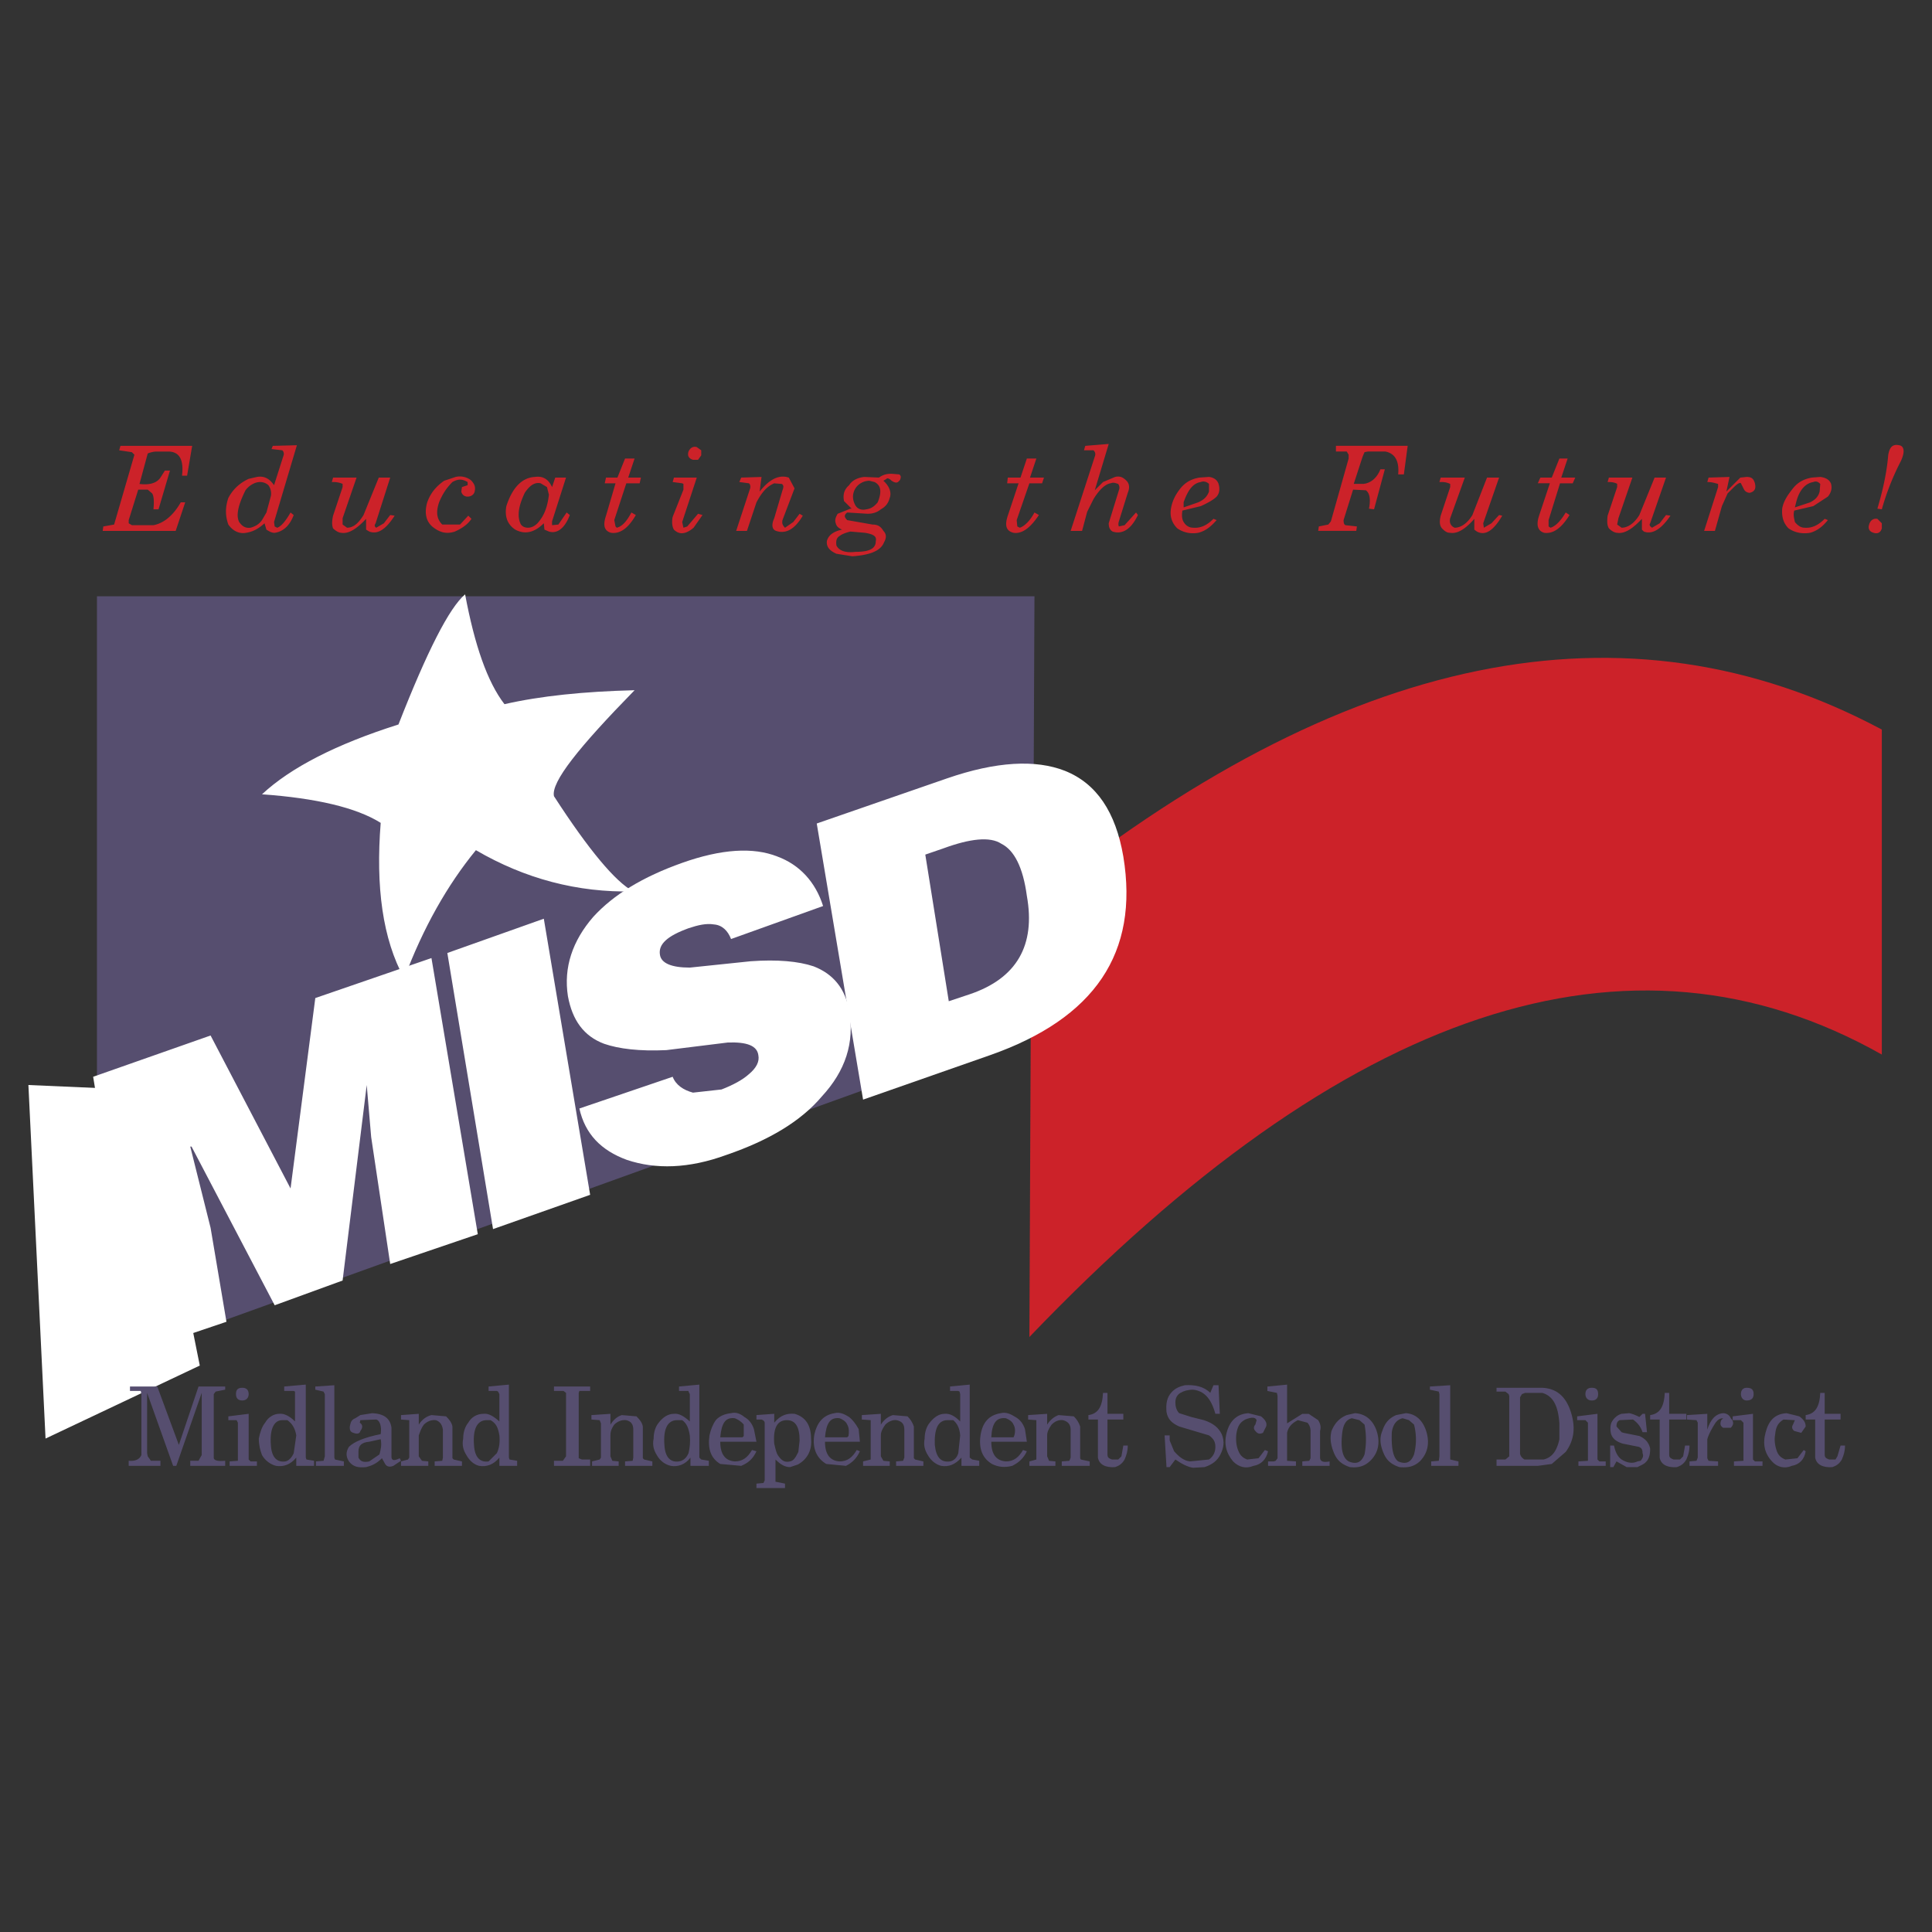
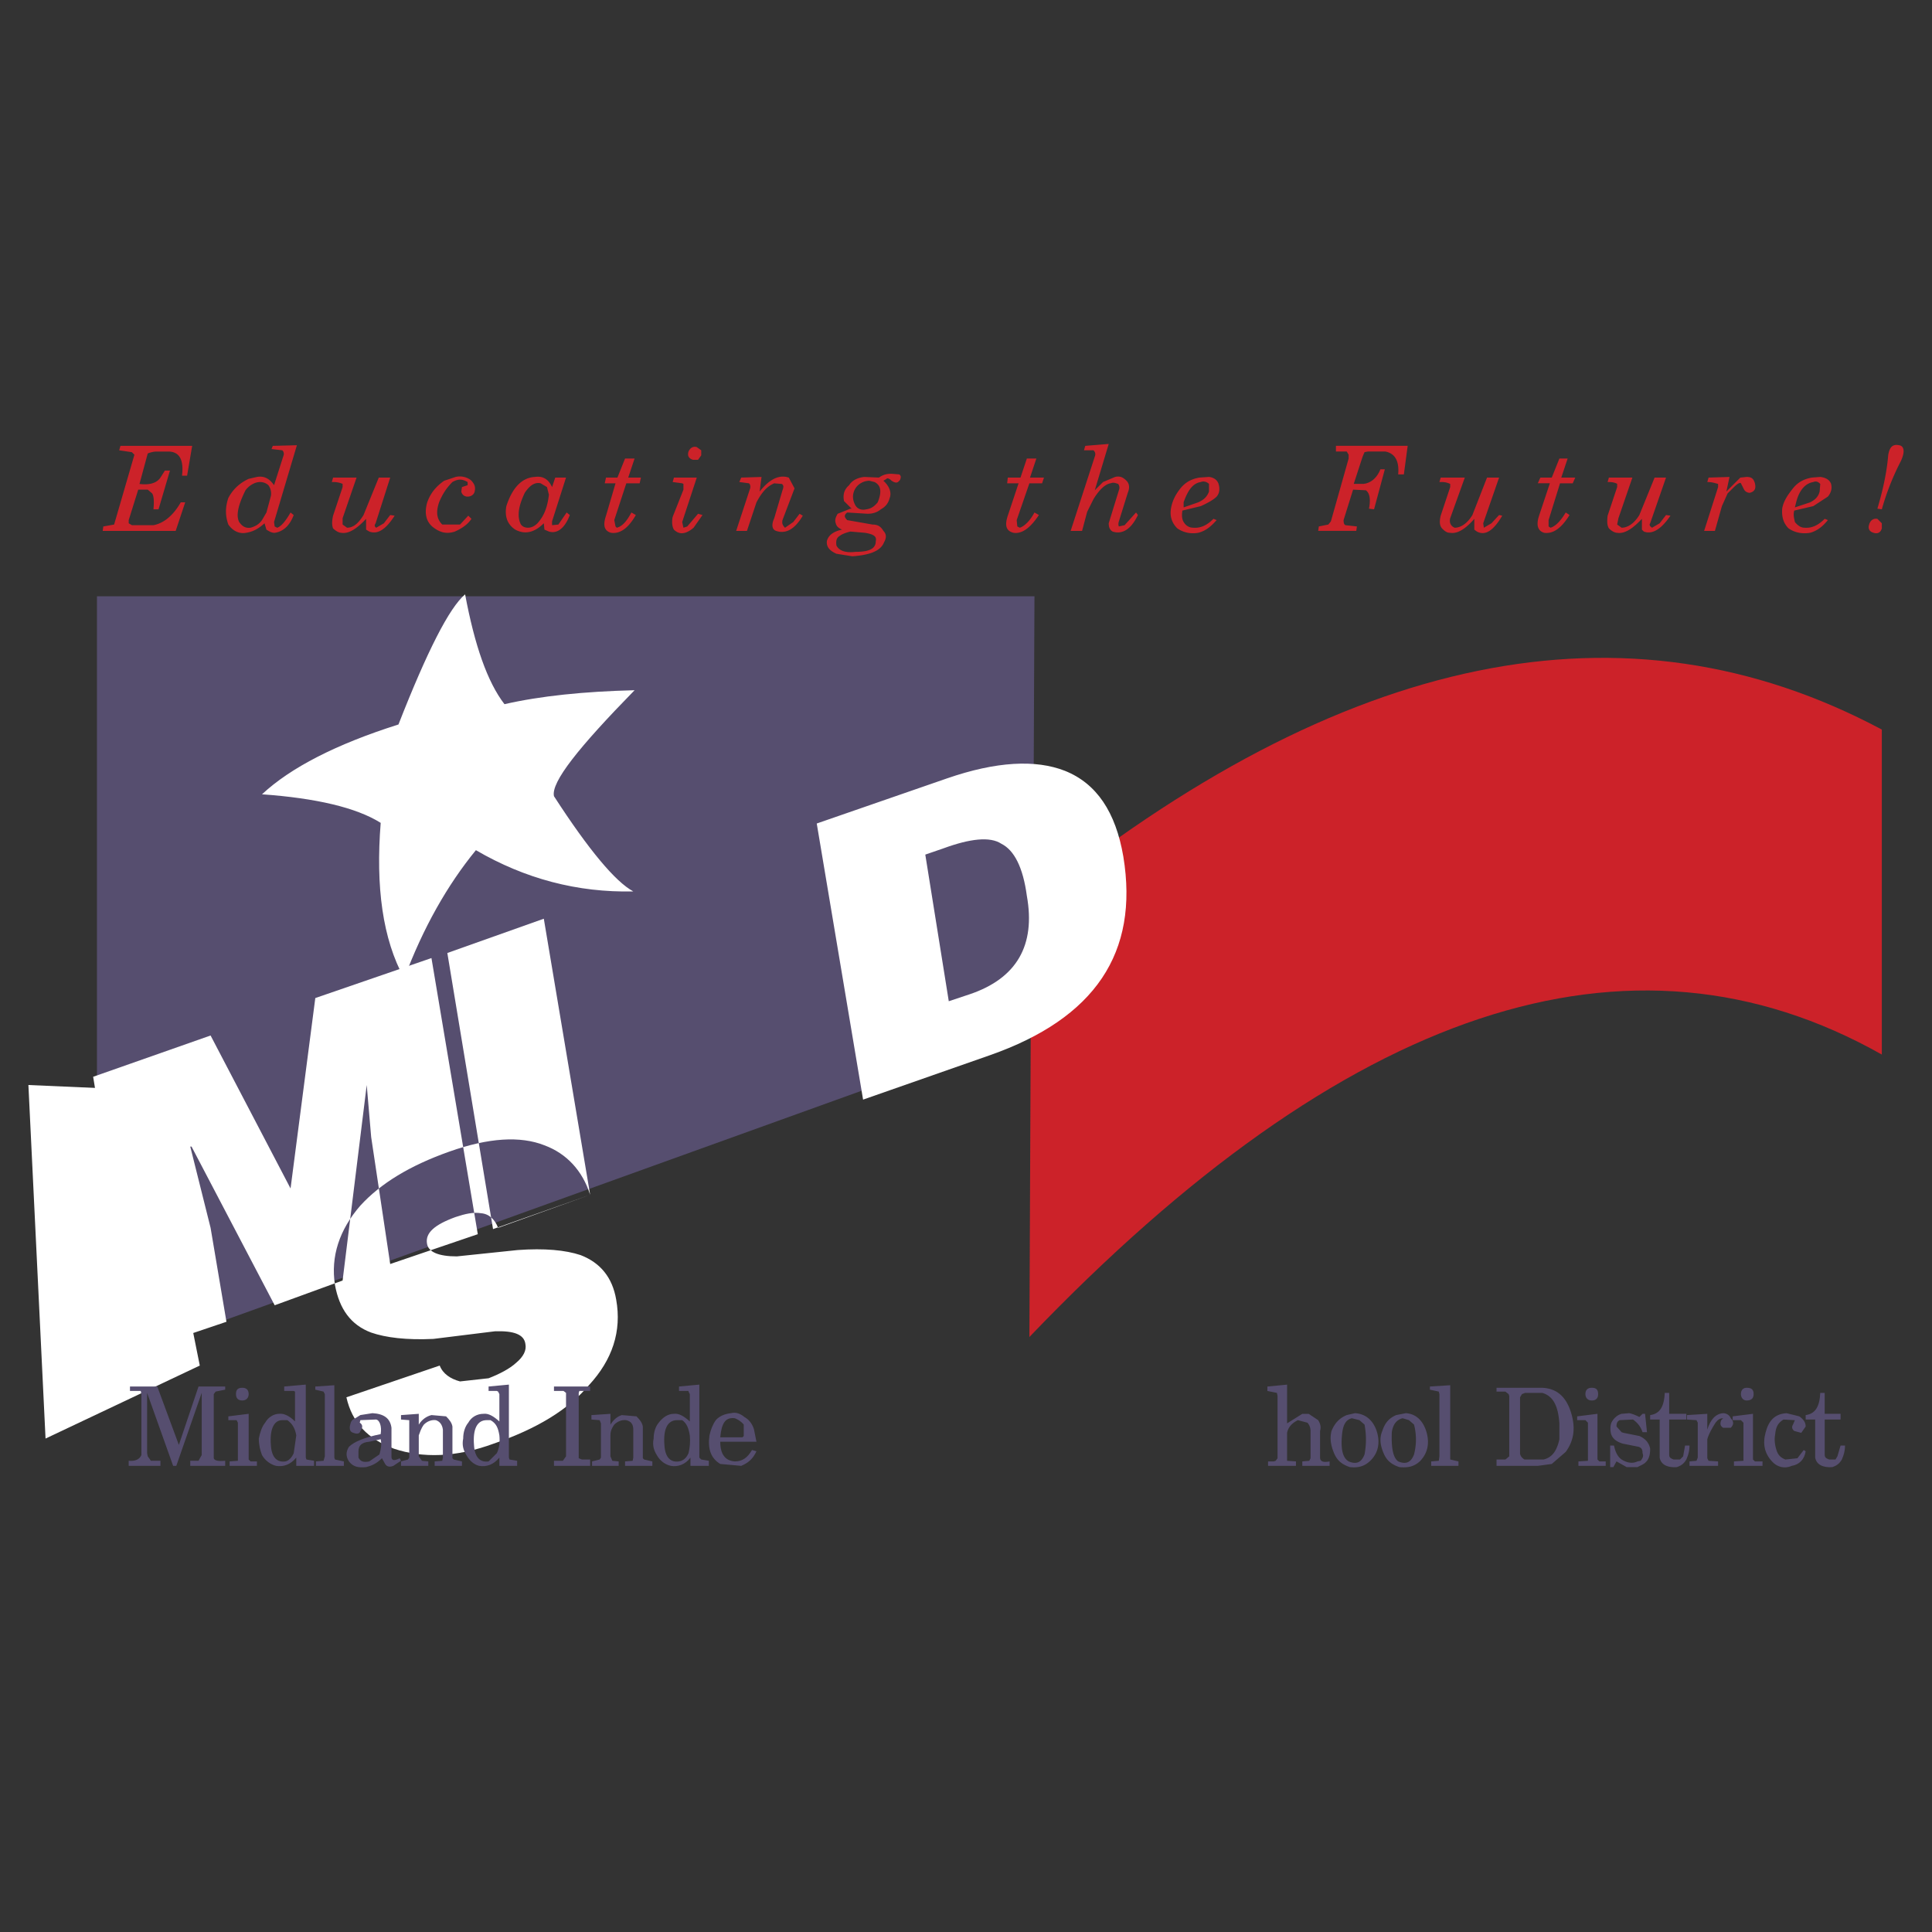
<svg xmlns="http://www.w3.org/2000/svg" width="2500" height="2500" viewBox="0 0 192.756 192.756">
  <rect x="0" y="0" width="192.756" height="192.756" fill="#333333" stroke="none" />
  <g fill-rule="evenodd" clip-rule="evenodd">
    <path fill="#fff" fill-opacity="0" d="M0 0h192.756v192.756H0V0z" />
    <path fill="#564e6f" d="M103.02 102.68L9.674 136.307V59.49h93.535l-.189 43.19z" />
    <path d="M187.75 105.213c-25.141-14.186-53.512-4.75-85.047 28.18l.189-43.188C133.922 65 162.23 59.173 187.75 72.789v32.424z" fill="#cc2229" />
-     <path fill="#fff" d="M18.983 114.395l2.027 8.105 1.583 9.373-8.802 2.977-4.497-27.42 11.716-4.118 7.979 15.262 2.469-18.998 11.589-3.99 4.623 27.549-8.739 2.976-1.899-12.666-.444-5.193-2.406 19.506-6.776 2.469-8.296-15.832h-.127zM58.879 119.207l-9.689 3.42-4.559-27.547 9.625-3.419 4.623 27.546zM82.121 90.394l-9.183 3.293c-.316-.823-.886-1.394-1.71-1.457-.76-.126-1.583.063-2.533.38-2.089.76-3.039 1.583-2.85 2.66.127.824 1.14 1.267 2.977 1.267l6.08-.634c2.66-.19 4.75 0 6.269.507 1.964.76 3.167 2.217 3.547 4.434.569 3.166-.38 6.016-2.724 8.549-2.089 2.469-5.256 4.369-9.499 5.826-3.8 1.393-7.093 1.455-9.943.506-2.596-.949-4.18-2.596-4.749-5.129l9.309-3.166c.317.822 1.077 1.328 2.026 1.582l2.85-.316c1.14-.443 2.09-.949 2.723-1.52.76-.633 1.077-1.268.95-1.9-.126-.949-1.14-1.33-3.04-1.266l-6.143.76c-2.66.127-4.75-.127-6.207-.633-2.026-.76-3.167-2.344-3.61-4.75-.443-2.85.443-5.51 2.533-7.917 2.026-2.216 4.94-3.989 8.866-5.383 3.926-1.393 7.093-1.583 9.499-.633 2.218.823 3.802 2.533 4.562 4.94z" />
+     <path fill="#fff" d="M18.983 114.395l2.027 8.105 1.583 9.373-8.802 2.977-4.497-27.42 11.716-4.118 7.979 15.262 2.469-18.998 11.589-3.99 4.623 27.549-8.739 2.976-1.899-12.666-.444-5.193-2.406 19.506-6.776 2.469-8.296-15.832h-.127zM58.879 119.207l-9.689 3.42-4.559-27.547 9.625-3.419 4.623 27.546zl-9.183 3.293c-.316-.823-.886-1.394-1.71-1.457-.76-.126-1.583.063-2.533.38-2.089.76-3.039 1.583-2.85 2.66.127.824 1.14 1.267 2.977 1.267l6.08-.634c2.66-.19 4.75 0 6.269.507 1.964.76 3.167 2.217 3.547 4.434.569 3.166-.38 6.016-2.724 8.549-2.089 2.469-5.256 4.369-9.499 5.826-3.8 1.393-7.093 1.455-9.943.506-2.596-.949-4.18-2.596-4.749-5.129l9.309-3.166c.317.822 1.077 1.328 2.026 1.582l2.85-.316c1.14-.443 2.09-.949 2.723-1.52.76-.633 1.077-1.268.95-1.9-.126-.949-1.14-1.33-3.04-1.266l-6.143.76c-2.66.127-4.75-.127-6.207-.633-2.026-.76-3.167-2.344-3.61-4.75-.443-2.85.443-5.51 2.533-7.917 2.026-2.216 4.94-3.989 8.866-5.383 3.926-1.393 7.093-1.583 9.499-.633 2.218.823 3.802 2.533 4.562 4.94z" />
    <path d="M94.469 77.665l-12.982 4.496 4.623 27.548 12.665-4.434c10.449-3.672 14.883-10.195 13.299-19.821-.76-4.433-2.66-7.282-5.826-8.549-2.912-1.14-6.838-.95-11.779.76zm-.316 6.966c2.597-.95 4.623-1.204 5.763-.443 1.266.633 2.152 2.343 2.533 5.192.887 4.94-1.014 8.233-5.7 9.817l-2.09.695-2.343-14.628 1.837-.633zM4.544 143.525l-1.71-35.273 11.589.506 5.51 27.484-15.389 7.283zM55.27 79.438c3.483 5.383 6.143 8.549 7.916 9.499-5.573.127-10.829-1.267-15.705-4.116-2.85 3.483-5.257 7.727-7.156 12.792-2.153-3.926-2.85-9.119-2.343-15.515-2.407-1.52-6.459-2.47-11.842-2.85 2.85-2.66 7.409-5.003 13.615-6.966C42.604 65 44.821 60.63 46.404 59.3c.95 5.066 2.217 8.739 3.927 10.956 3.609-.823 7.916-1.267 12.982-1.393-5.573 5.699-8.36 9.182-8.043 10.575z" fill="#fff" />
    <path d="M22.466 138.648l-.95.191-.19.252v6.396c.063.254.507.316 1.14.254v.506h-3.483v-.506h.824l.317-.57v-6.205l-2.534 7.281h-.317l-2.596-7.281v6.016l.063.316.317.443h.95v.506H12.84v-.506c.633.062 1.077-.127 1.267-.57v-6.08l-.063-.316h-1.076v-.443h2.723l2.153 5.826 1.963-5.826h2.66v.316h-.001zM24.81 141.057v4.559l.19.189h.633v.443H22.91v-.443l.823-.062v-3.801l-.127-.252h-.823v-.381l2.027-.252zm-.634-1.33c-.443 0-.633-.254-.633-.635 0-.443.19-.633.633-.633.38 0 .634.189.634.633 0 .381-.254.635-.634.635zM28.355 138.775h.95l.127.064v2.977c-.506-.508-1.077-.824-1.583-.76-.507 0-1.077.316-1.394.885-.316.381-.506.951-.633 1.584 0 .633.126 1.141.316 1.646.316.57.887.949 1.394 1.076.76.127 1.456-.127 2.026-.822v.822h1.773v-.506l-.76-.127-.063-.189v-7.283l-2.153.189v.444zm1.204 4.434l-.254 1.773c-.189.443-.506.76-.823.822-.823.127-1.393-.379-1.457-1.646-.127-1.582.316-2.469 1.14-2.469h.507c.444.317.76.76.887 1.52zM33.358 138.205v7.221l.064.189.886.19v.443h-2.786v-.443l.76-.063.127-.443v-6.207l-.127-.252-.824-.192v-.316l1.9-.127zM39.881 145.488c-.507.254-.76.254-.823-.062v-2.977c-.127-.951-.76-1.393-1.9-1.457l-1.203.189-.506.316c-.317.127-.443.318-.507.635-.127.443 0 .76.316.822.316.127.633.127.697-.189.253-.316.253-.633-.063-.824l.063-.252 1.583-.064c.317.064.57.635.443 1.457-1.583.316-2.66.76-3.167 1.268-.316.506-.316.949 0 1.455.443.57.95.635 1.71.57.507-.127 1.013-.316 1.583-.887l.317.57c.19.316.506.316.823.189l.76-.506-.126-.253zm-4.116-.695c0-.57.316-.887 1.076-.951l1.14-.252c.126.568 0 1.076-.126 1.52l-1.014.695c-.57.127-.886 0-1.076-.379v-.633zM41.781 141.057v1.076c.317-.508.76-.824 1.267-.951l1.457.127c.317.316.57.633.634 1.014v3.166l.126.127.823.189v.443h-2.723v-.443l.76-.062.063-.316v-2.787c-.063-.506-.317-.822-.697-.949-.443-.064-.887.127-1.203.443-.316.443-.38.76-.507 1.076v2.09l.317.443.633.062v.443h-2.723v-.443l.697-.189.126-.189v-3.736l-.823-.064v-.443l1.773-.127zM47.797 146.248c.76.127 1.457-.127 2.026-.822v.822h1.773v-.506l-.76-.127-.063-.189v-7.283l-2.027.189v.443h.823l.126.064.127.252v2.725c-.57-.508-1.077-.824-1.583-.76-.633 0-1.203.316-1.52.885-.317.381-.507.951-.507 1.584-.126.633 0 1.141.317 1.646.318.571.762.95 1.268 1.077zm1.14-4.559c.57.316.76.76.887 1.52.063.633 0 1.266-.253 1.773l-.823.822c-.823.127-1.393-.379-1.457-1.646-.126-1.582.316-2.469 1.267-2.469h.379zM57.74 138.967v6.521l.316.127h.823v.633H55.27v-.506h.886l.317-.443v-6.332l-.253-.192h-.95v-.443h3.609v.443h-1.076l-.063.192zM63.502 141.309c.316.316.57.633.633 1.014v3.166l.126.127.823.189v.443h-2.723v-.443l.76-.062.063-.316v-2.787c0-.506-.19-.822-.697-.949-.443-.064-.887.127-1.204.443-.316.443-.38.76-.38 1.076v2.09l.19.443.633.062v.443H59.07v-.443l.76-.189.126-.189v-3.42l-.126-.316-.823-.064v-.443l1.899-.125v1.076c.316-.508.697-.824 1.14-.951l1.456.125zM65.529 145.172c.316.57.823.949 1.394 1.076.696.127 1.456-.127 1.963-.822v.822h1.836v-.506l-.76-.127-.189-.189v-7.283l-2.027.189v.443h.95v.064l.127.252v2.725c-.57-.508-1.077-.824-1.583-.76-.57 0-1.077.316-1.52.885-.317.381-.506.951-.506 1.584-.129.633-.002 1.141.315 1.647zm3.293-1.963c.063.633 0 1.266-.127 1.773-.189.443-.506.76-.95.822-.823.127-1.393-.379-1.457-1.646-.126-1.582.317-2.469 1.267-2.469h.507c.443.317.633.76.76 1.52zM72.938 140.992c-.633.064-1.203.316-1.52.697-.316.443-.507.949-.633 1.52-.19 1.33.126 2.279 1.076 2.85l2.09.189c.76-.316 1.203-.76 1.52-1.455l-.443-.127c-.443.76-.95 1.139-1.71 1.139-.95-.062-1.457-.695-1.457-1.963h3.61l-.253-1.266c-.19-.57-.507-.951-.95-1.203-.38-.316-.823-.508-1.33-.381zm1.14 2.406h-2.217c.127-1.393.507-2.025 1.457-1.9.317.127.634.318.887.635v1.139l-.127.126z" fill="#564e6f" />
-     <path d="M75.471 141.182v.443h.507c.19.064.316.191.316.316v5.764l-.126.254-.697.062v.443h2.85v-.443l-.95-.189v-2.217c.506.506.95.76 1.457.76l.76-.254c.95-.506 1.457-1.455 1.33-2.596 0-1.266-.507-2.152-1.646-2.469-.76-.064-1.394.125-2.026.885v-.885l-1.775.126zm3.04.507c.823 0 1.266.633 1.266 2.025l-.126 1.141-.063.127c-.253.506-.443.76-.76.822-.507.127-.823-.062-1.14-.506-.254-.316-.317-.76-.443-1.266-.127-1.583.316-2.343 1.266-2.343zM82.437 146.059l1.963.189c.633-.316 1.077-.76 1.393-1.455l-.316-.127c-.443.76-.95 1.139-1.71 1.139-.95-.062-1.457-.695-1.457-1.963h3.483l-.126-1.266c-.317-.57-.633-.951-.95-1.203-.507-.316-.95-.508-1.457-.381-1.14.189-1.773.949-2.026 2.217-.19 1.33.253 2.279 1.203 2.85zm2.09-2.661h-2.216c.126-1.393.507-2.025 1.457-1.9.317.127.633.318.76.635.19.316.19.76.127 1.139l-.128.126zM90.543 141.309c.316.316.506.633.633 1.014v3.166l.127.127.823.189v.443h-2.723v-.443l.697-.062.126-.316v-2.787c0-.506-.19-.822-.76-.949-.38-.064-.823.127-1.14.443-.316.443-.443.76-.443 1.076v2.09l.253.443.633.062v.443h-2.66v-.443l.76-.189v-3.926l-.886-.064v-.443l1.899-.125v1.076c.317-.508.76-.824 1.203-.951l1.458.126zM95.799 139.092v2.725c-.507-.508-1.013-.824-1.583-.76-.507 0-1.014.316-1.457.885-.317.381-.507.951-.507 1.584-.126.633 0 1.141.317 1.646.316.57.823.949 1.33 1.076.76.127 1.393-.127 2.026-.822v.822h1.773v-.506l-.697-.127-.252-.189v-7.283l-1.963.189v.443h.823l.126.064.064.253zm0 4.117l-.19 1.773c-.126.443-.443.76-.823.822-.887.127-1.393-.379-1.52-1.646-.063-1.582.316-2.469 1.267-2.469h.57c.38.317.633.76.696 1.52zM101.119 142.133c.189.316.189.76.062 1.139l-.062.127h-2.217c.064-1.393.508-2.025 1.457-1.9.317.126.633.317.76.634zm-2.217 1.709h3.547l-.189-1.266c-.191-.57-.508-.951-.951-1.203-.506-.316-.949-.508-1.457-.381-1.203.189-1.836.949-2.025 2.217-.189 1.33.189 2.279 1.141 2.85.633.316 1.266.381 2.025.189.633-.316 1.141-.76 1.457-1.455l-.381-.127c-.443.76-.949 1.139-1.709 1.139-.95-.063-1.458-.696-1.458-1.963zM107.135 141.309c.316.316.506.633.633 1.014v3.166l.064.127.887.189v.443h-2.787v-.443l.76-.062.127-.316v-2.787c0-.506-.254-.822-.76-.949-.443-.064-.824.127-1.141.443-.316.443-.443.76-.443 1.076v2.09l.191.443.633.062v.443h-2.596v-.443l.695-.189v-3.926l-.822-.064v-.443l1.898-.125v1.076c.316-.508.76-.824 1.141-.951l1.52.126zM110.492 141.057h1.582v.568h-1.582v3.484c0 .316.125.379.443.506h.633l.316-.316.189-1.076h.443c0 .57-.127.949-.316 1.393-.254.443-.57.633-.949.76-.951.064-1.584-.254-1.711-.949v-3.801h-.949v-.443c.949-.125 1.393-.822 1.457-2.215h.443v2.089h.001zM118.852 141.373l1.266.316c.949.316 1.457.76 1.773 1.393.316.76.189 1.393-.127 2.027-.316.633-.824 1.012-1.584 1.266l-1.139.064c-.508-.064-1.141-.381-1.773-.824l-.57.76h-.316l-.189-3.166h.506v.506l.443 1.078c.443.506.949.949 1.584 1.012l1.898-.189c.443-.316.635-.76.635-1.266 0-.508-.191-.824-.635-1.141l-2.977-.887c-.695-.316-1.139-.697-1.266-1.457-.062-.76 0-1.455.57-2.025.316-.316.695-.508 1.266-.635 1.014-.062 1.9.127 2.533.762l.316-.762h.508l.127 2.852h-.443c-.443-1.584-1.141-2.281-2.217-2.408-.508 0-.951.127-1.268.318-.316.189-.506.506-.506.949 0 .316.062.76.379 1.076l1.206.381zM125.816 141.309c.381.316.633.633.508 1.014l-.318.633c-.316.127-.506.127-.76-.189-.189-.189-.189-.443 0-.633l.127-.443c-.127-.316-.506-.316-1.141-.064-.568.316-.76.697-.885 1.457-.064.633 0 1.268.252 1.773.191.443.508.633.824.76l1.139-.127.635-.822.316.127c-.189.822-.697 1.328-1.457 1.455-.76.316-1.457.127-2.027-.443-.695-.822-.949-1.771-.633-2.912.316-1.203 1.076-1.836 2.154-1.9l1.266.314z" fill="#564e6f" />
    <path d="M130.566 141.057l.949.633c.189.316.316.633.189 1.076v2.66c0 .379.318.506.951.379v.443h-2.723v-.443l.695-.062.127-.254v-2.723c0-.316-.127-.633-.316-.824l-.949-.252c-.508.252-.951.633-1.078 1.266v2.787l.887.062v.443h-2.785v-.443h.57l.189-.062.189-.254v-6.205l-.062-.316-.951-.191v-.443l1.963-.189v3.863l1.521-.949h.634v-.002zM134.365 141.182c-.76.316-1.203.824-1.52 1.584-.189.76-.062 1.457.254 2.217s.822 1.139 1.582 1.393c.697.064 1.33 0 1.965-.57.76-.695 1.076-1.646.76-2.85-.316-1.139-1.078-1.898-2.217-1.963l-.824.189zm-.443 1.711c.127-.887.443-1.268.951-1.395l.76.191.506.443a7.886 7.886 0 0 1 0 2.977c-.316.822-.822 1.012-1.584.695-.633-.378-.823-1.329-.633-2.911zM139.305 141.182c-.76.316-1.139.824-1.393 1.584-.316.76-.189 1.457.127 2.217s.822 1.139 1.582 1.393c.762.064 1.395 0 2.027-.57.697-.695 1.014-1.646.697-2.85-.316-1.139-1.014-1.898-2.09-1.963l-.95.189zm-.444 1.711c.127-.887.57-1.268 1.078-1.395l.633.191.506.443a5.91 5.91 0 0 1 0 2.977c-.316.822-.822 1.012-1.582.695-.508-.378-.697-1.329-.635-2.911zM144.688 138.205v7.41l.824.19v.443h-2.723v-.443l.76-.063.062-.443v-6.207l-.062-.252-.887-.192v-.316l2.026-.127zM152.16 138.967h1.711c1.076.316 1.582 1.266 1.709 3.039v1.584c-.254 1.203-.76 1.836-1.582 2.025h-1.9c-.316-.189-.443-.443-.443-.633v-5.572l.189-.318.316-.125zm-1.646.125l.064.191v6.016l-.381.316h-.887v.633h4.117l1.393-.189 1.393-1.203c.824-1.141 1.014-2.406.508-3.99-.508-1.582-1.457-2.342-2.85-2.406h-4.561v.381h.887l.317.251zM158.811 138.459c.443 0 .633.189.633.633 0 .381-.189.635-.633.635-.381 0-.633-.254-.633-.635 0-.444.252-.633.633-.633zm-1.331 7.346l.949-.062v-3.801l-.252-.252h-.824v-.381l2.027-.252v4.559l.189.189h.633v.443h-2.723v-.443h.001zM164.129 141.057l.191 1.836h-.443c-.191-.57-.508-.951-.951-1.268l-1.33.064c-.252.127-.316.316-.316.633l.508.57.189.062 1.584.316c.568.254.949.635 1.076 1.268 0 .76-.189 1.266-.76 1.582l-.508.254h-1.076l-1.014-.57-.316.57h-.316v-2.152h.381c.127.57.316 1.076.76 1.393.506.316 1.076.443 1.582.189l.316-.062c.191-.254.318-.443.191-.76 0-.316-.064-.508-.381-.633l-1.582-.316c-.635-.191-1.078-.508-1.203-1.078-.064-.379-.064-.822.125-1.139.191-.318.508-.635.951-.76l.76-.064c.316.064.633.189 1.014.381l.316-.316h.252zM166.535 141.057h1.711v.568h-1.711v3.484c0 .316.127.379.443.506h.635l.316-.316.189-1.076h.443c0 .57-.127.949-.316 1.393-.254.443-.57.633-.949.76-.951.064-1.584-.254-1.711-.949v-3.801h-.949v-.443c.949-.125 1.393-.822 1.457-2.215h.441v2.089h.001z" fill="#564e6f" />
    <path d="M170.336 141.057v1.582c.316-1.014.822-1.582 1.582-1.646.318 0 .635.189.762.506.316.318.316.635 0 .951h-.762c-.316-.189-.316-.443-.189-.76l.189-.191c-.316 0-.506.127-.76.443-.316.508-.633 1.014-.822 1.648v1.898l.127.254.949.062v.443h-2.85v-.443l.697-.062.127-.316v-3.484l-.127-.252-.951-.064v-.443l2.028-.126z" fill="#564e6f" />
    <path d="M174.895 141.057v4.559l.191.189h.76v.443h-2.85v-.443l.949-.062v-3.801l-.254-.252h-.822v-.381l2.026-.252zm-.633-1.33c-.316 0-.57-.254-.57-.635 0-.443.254-.633.57-.633.508 0 .697.189.697.633 0 .381-.189.635-.697.635zM179.518 141.309c.443.316.635.633.635 1.014l-.443.633-.697-.189c-.254-.189-.254-.443-.127-.633l.189-.443-1.139-.064c-.508.316-.76.697-.824 1.457-.127.633 0 1.268.191 1.773.189.443.506.633.822.76l1.203-.127.633-.822.191.127c-.127.822-.635 1.328-1.395 1.455-.695.316-1.455.127-1.963-.443-.76-.822-.949-1.771-.633-2.912.316-1.203.949-1.836 2.09-1.9l1.267.314zM183.635 141.057v.568h-1.584v3.484c0 .316.127.379.443.506h.633l.191-.316.316-1.076h.443c0 .57-.127.949-.316 1.393-.254.443-.57.633-.951.76-.949.064-1.582-.254-1.709-.949v-3.801h-.949v-.443c.949-.125 1.393-.822 1.455-2.215h.443v2.09h1.585v-.001z" fill="#564e6f" />
    <path d="M18.667 47.458h-.507c.19-1.583-.253-2.343-1.266-2.406h-1.267c-.253 0-.57.063-.887.19l-.823 3.04c.95.126 1.71-.063 2.09-.633l.443-.697h.506l-1.14 3.863h-.506c.063-.697.063-1.267-.126-1.583l-.443-.38h-.95l-.95 3.04v.316l.317.19h2.153c1.013-.19 1.963-.95 2.723-2.28h.443l-.95 2.85h-7.283l.063-.443 1.077-.19 2.026-6.966-.253-.253-1.267-.19.126-.443h7.156l-.505 2.975zM28.292 45.431l-.95 2.977c-.443-.633-.95-.95-1.71-.823l-.823.19c-.95.443-1.583 1.077-2.027 1.9-.316.95-.316 1.773 0 2.66.443.633 1.077.95 1.773.824.76-.127 1.267-.443 1.836-.95l.19.633c.316.19.507.317.823.317.887-.127 1.52-.76 1.899-1.773l-.316-.253c-.506.886-.95 1.393-1.33 1.52l-.253-.127-.063-.443 2.28-7.662-2.406.063-.126.317 1.076.126c.127.124.19.315.127.504zm-3.799 3.484c.38-.507.95-.823 1.457-.823.317 0 .633.126.823.316.253.316.317.76.253 1.077l-.443 1.646-.443.76c-.316.443-.696.633-1.14.76-.507.063-.824-.127-1.14-.57-.318-.633-.127-1.647.633-3.166zM38.931 47.648l-1.456 4.56c-.127.19-.127.316.063.443l.76-.443.633-.823.443.063c-.887 1.393-1.71 1.899-2.533 1.583l-.316-.19v-1.077c-.887.95-1.71 1.52-2.47 1.394-.19 0-.507-.127-.823-.443-.126-.317-.126-.697 0-1.267l.95-2.85v-.317c-.126-.063-.443-.19-.95-.19h-.126l.126-.443h2.343l-1.393 4.053v.633l.443.317c.633 0 1.14-.443 1.646-1.267l1.52-3.736h1.14zM46.974 47.901c.316.317.507.634.38 1.14-.063.316-.38.507-.697.507s-.57-.19-.633-.507l.063-.443.57-.19v-.316c-.57-.317-.95-.317-1.52 0-.634.633-1.014 1.266-1.33 2.026-.317.95-.253 1.646.316 2.216h1.773l.824-.886.317.316c-.38.57-.95.95-1.647 1.267-.76.253-1.393.127-2.026-.316-.76-.507-1.077-1.33-.76-2.533.317-.95.887-1.646 1.71-2.217l1.14-.38a1.83 1.83 0 0 1 1.52.316zM55.396 47.648l-.317.95c-.316-.697-.823-1.141-1.71-1.014-1.33.063-2.279 1.14-2.85 2.913-.189 1.077.127 1.836.887 2.343.95.506 1.9.317 2.85-.633l.063.633.443.19c.823.253 1.583-.316 2.09-1.646l-.317-.253-.823 1.203-.633.063v-.38l1.394-4.369h-1.077zm-3.039 1.519c.506-.76 1.013-1.076 1.583-.95l.633.38.19.759c-.127 1.14-.443 2.09-1.14 2.85-.317.316-.633.443-.95.443-.316 0-.633-.127-.76-.443-.316-.758-.189-1.708.444-3.039zM63.946 47.648l-.127.57h-1.33l-1.204 3.673.127.633.126.127c.507-.127.95-.57 1.457-1.52l.443.253c-.76 1.33-1.583 1.899-2.47 1.773-.697-.19-.823-.76-.506-1.71l.95-3.23h-1.077l.127-.57h1.14l.76-1.9h.95l-.633 1.9h1.267v.001zM68.695 45.051c.127-.316.443-.57.823-.443l.443.317v.506l-.316.443h-.507c-.443-.126-.57-.443-.443-.823zm.823 2.597l-1.456 4.433.126.57.38-.127 1.077-1.267.443.127-.887 1.267c-.823.696-1.457.696-1.963.19-.127-.19-.253-.633-.127-1.267l1.077-2.723v-.57l-.126-.063-.95-.126.127-.443h2.279v-.001zM74.711 48.218l-.95-.126.19-.443 2.026-.063-.19 1.457c1.013-1.267 1.963-1.71 2.913-1.393l.57 1.076-1.203 3.167c-.063.316 0 .506.253.76l.823-.57.633-.823.317.19c-.823 1.393-1.71 1.836-2.66 1.52-.38-.126-.506-.57-.189-1.267l.823-2.786c.126-.316.126-.507-.063-.633l-.76-.063c-.76.317-1.267.95-1.773 1.9l-.95 2.85h-1.076l1.394-4.243c.062-.193-.001-.447-.128-.51zM88.96 47.268c-.443 0-.823.063-1.267.38l-1.457-.063c-.633.063-1.203.316-1.52.823-.507.443-.633.95-.507 1.583l.76.76h-.127l-1.266.507c-.19.317-.317.634-.19.95.063.316.316.507.633.633-.95.19-1.393.633-1.52 1.14-.063.57.253.95.95 1.267l1.583.253c1.836-.127 2.85-.57 3.167-1.393.253-.443.253-.824-.063-1.14-.253-.443-.57-.633-1.077-.633l-2.533-.443c-.316-.317-.316-.507 0-.76l2.026.126c.507 0 .95-.126 1.33-.443.57-.317.76-.697.887-1.14.19-.507 0-1.14-.633-1.71l.317-.19c.063-.126.316 0 .506.19.19.127.443.253.633.127l.19-.19c.126-.253.126-.443-.063-.57l-.759-.064zm-1.393 2.85c-.316.38-.633.633-1.14.697-.507.126-.95-.064-1.141-.507-.253-.507-.253-1.077.063-1.583.317-.506.887-.76 1.394-.76l.507.127c.633.316.76.949.317 2.026zm-1.267 3.04c.76.126 1.203.316 1.077.823 0 .76-.633 1.077-2.027 1.077-1.013.127-1.646-.126-1.899-.633-.063-.443 0-.76.316-.95.253-.19.57-.316 1.076-.443l1.457.126zM104.158 47.648l-.189.57h-1.266l-1.268 3.673.062.633.254.127c.381-.127.951-.57 1.457-1.52l.443.253c-.887 1.33-1.711 1.899-2.533 1.773-.76-.19-.887-.76-.57-1.71l1.076-3.23h-1.139l.062-.57h1.268l.633-1.9h.949l-.633 1.9h1.394v.001zM112.391 47.964c.316.317.316.76.127 1.203l-.887 2.85c-.062.19-.062.38 0 .507l.57-.126 1.141-1.267.189.253c-.697 1.457-1.584 1.963-2.533 1.646-.316-.19-.381-.507-.381-.823l1.014-3.293c.127-.316 0-.507-.062-.633-.254-.063-.443-.19-.76-.063-.508.063-1.141.633-1.711 1.583l-.633 1.267-.506 1.9h-1.141l2.406-7.409c.127-.316 0-.507-.127-.633h-.949l.127-.443 2.342-.19-1.393 4.623.824-.823 1.203-.507c.507-.128.823.062 1.14.378zM119.674 47.648c-.76.126-1.393.443-1.9 1.076-.506.633-.822 1.267-.949 2.026-.127.824.127 1.457.633 1.964.633.443 1.395.569 2.09.443.76-.19 1.268-.634 1.836-1.267l-.316-.127c-.633.633-1.266.95-2.025.887-.443 0-.76-.253-.951-.57-.189-.316-.189-.696-.125-1.14l1.836-.443c.697-.316 1.266-.633 1.582-.95.318-.38.318-.824.191-1.267-.127-.38-.443-.633-.951-.697l-.951.065zm-.127 2.47l-1.457.506v-.506c.443-1.267.951-1.9 1.711-2.026.316-.127.633 0 .822.19v.76c-.189.506-.506.822-1.076 1.076zM137.09 50.814l-.508-.064c.189-.95.064-1.583-.316-1.836l-1.268-.063-.949 3.04c0 .316.064.443.189.506l1.141.126-.062.443h-3.801l.064-.443.949-.19.254-.317 1.771-6.269v-.38l-.189-.317h-1.076v-.57h7.156l-.381 2.85h-.568c.125-1.33-.318-2.089-1.268-2.28h-1.773l-.316.063-.189.443-.887 2.723h.949c.76-.063 1.395-.633 1.711-1.457h.443l-1.076 3.992zM149.564 47.648l-1.584 4.56.064.443.76-.443.76-.823.316.063c-.887 1.52-1.709 2.026-2.533 1.583l-.254-.19v-1.077c-.822.95-1.646 1.52-2.406 1.394-.316 0-.506-.127-.822-.443-.254-.317-.254-.697-.127-1.267l.949-2.85v-.317a1.948 1.948 0 0 0-.822-.19h-.254l.127-.443h2.406l-1.457 4.053c-.127.507.127.823.443.95.635 0 1.268-.443 1.773-1.267l1.457-3.736h1.204zM155.58 45.748h.824l-.635 1.9h1.395l-.254.57h-1.266l-1.141 3.673v.633l.189.127c.443-.127.951-.57 1.52-1.52l.381.253c-.824 1.33-1.646 1.899-2.533 1.773-.633-.19-.822-.76-.506-1.71l1.076-3.23h-1.203l.254-.57h1.139l.76-1.899zM166.219 47.648l-1.582 4.56c-.127.19 0 .316.189.443l.76-.443.633-.823.443.063c-.949 1.393-1.836 1.899-2.658 1.583l-.191-.19v-1.077c-.887.95-1.709 1.52-2.469 1.394-.189 0-.508-.127-.824-.443-.189-.317-.189-.697-.127-1.267l.951-2.85v-.317c-.064-.063-.381-.19-.824-.19h-.127l.127-.443h2.344l-1.393 4.053-.127.633.443.317c.633 0 1.266-.443 1.773-1.267l1.52-3.736h1.139zM174.262 47.584c.508 0 .697.19.824.633.125.506 0 .823-.508.95a.66.66 0 0 1-.568-.316l-.318-.633c-.062-.126-.379.063-.695.38l-.635.633-.568 1.267-.697 2.47h-1.076l1.393-4.369v-.317c-.254-.063-.57-.19-1.076-.19l.127-.443 2.09-.063-.316 1.457 1.393-1.393.63-.066zM181.545 49.041c-.127.507-.443.823-.949 1.077l-1.521.506.127-.506c.316-1.267.951-1.9 1.711-2.026.316-.127.506 0 .695.19l-.063.759zm.062-1.457l-.822.063c-.76.126-1.395.443-1.9 1.076-.506.633-.949 1.267-1.076 2.026-.062.824.127 1.457.633 1.964.633.443 1.393.569 2.154.443.695-.19 1.266-.634 1.771-1.267l-.316-.127c-.633.633-1.266.95-2.025.887-.381 0-.697-.253-.951-.57-.062-.316-.189-.696-.062-1.14l1.9-.443 1.455-.95c.316-.38.443-.824.316-1.267-.125-.378-.506-.631-1.077-.695zM189.461 44.418c.506.063.633.633.189 1.583a25.347 25.347 0 0 0-1.9 4.813l-.443-.064c.57-1.899.951-3.736 1.078-5.319.127-.823.443-1.139 1.076-1.013zm-2.977 7.916c.127-.443.443-.633.822-.57l.443.443v.507c-.125.443-.443.569-.822.443-.443-.126-.57-.443-.443-.823z" fill="#cc2229" />
  </g>
</svg>